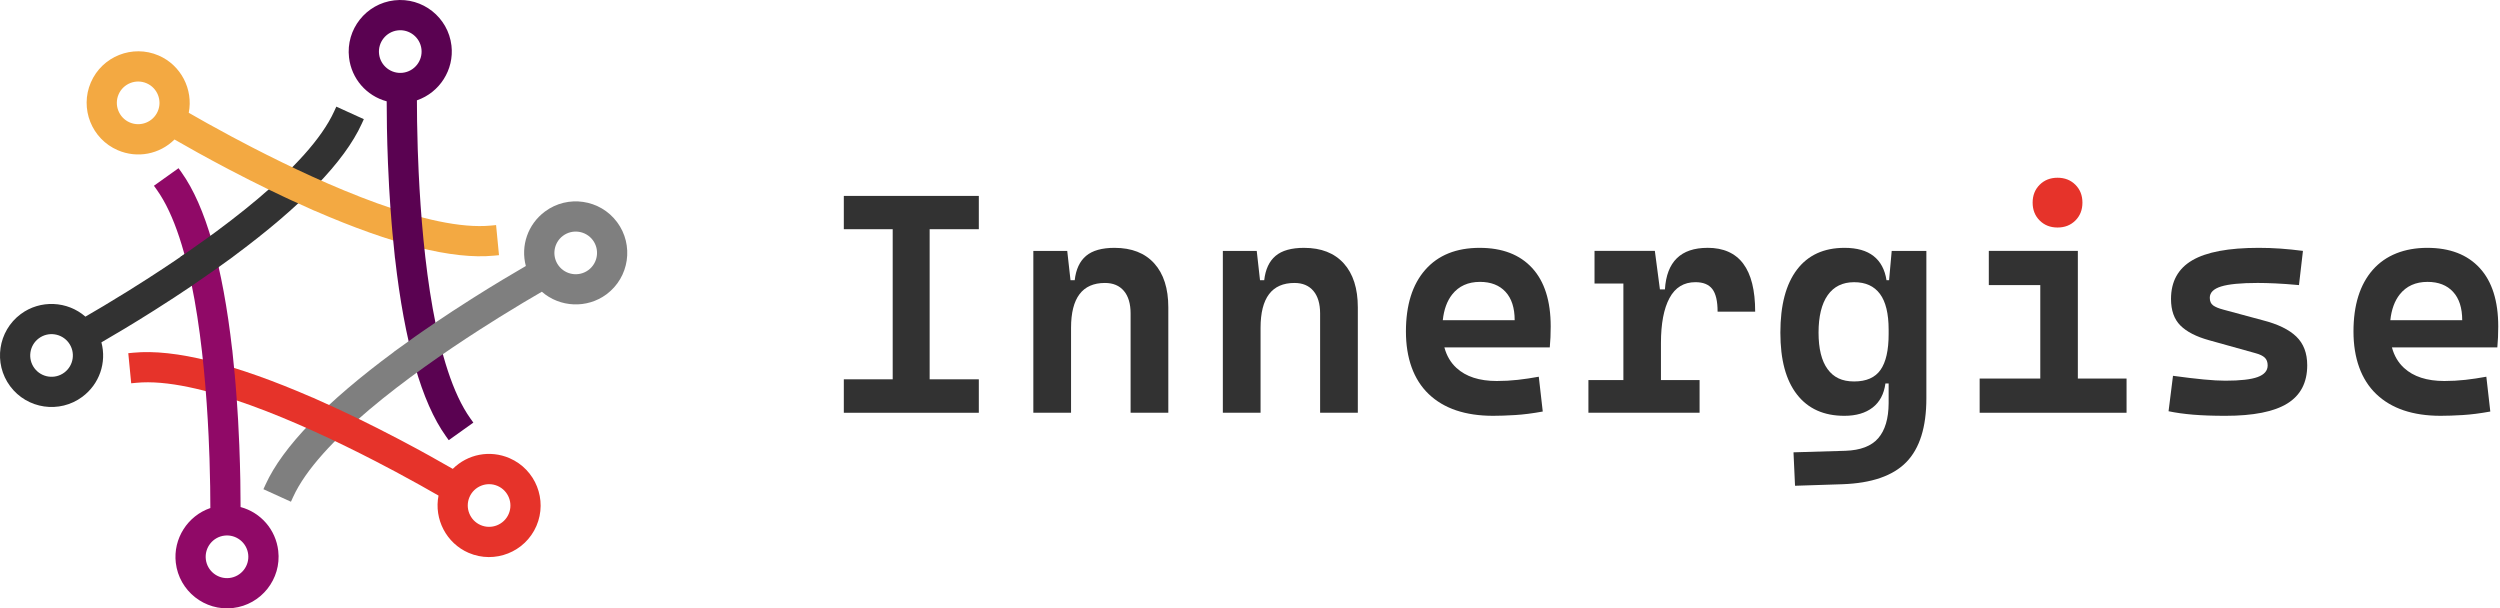
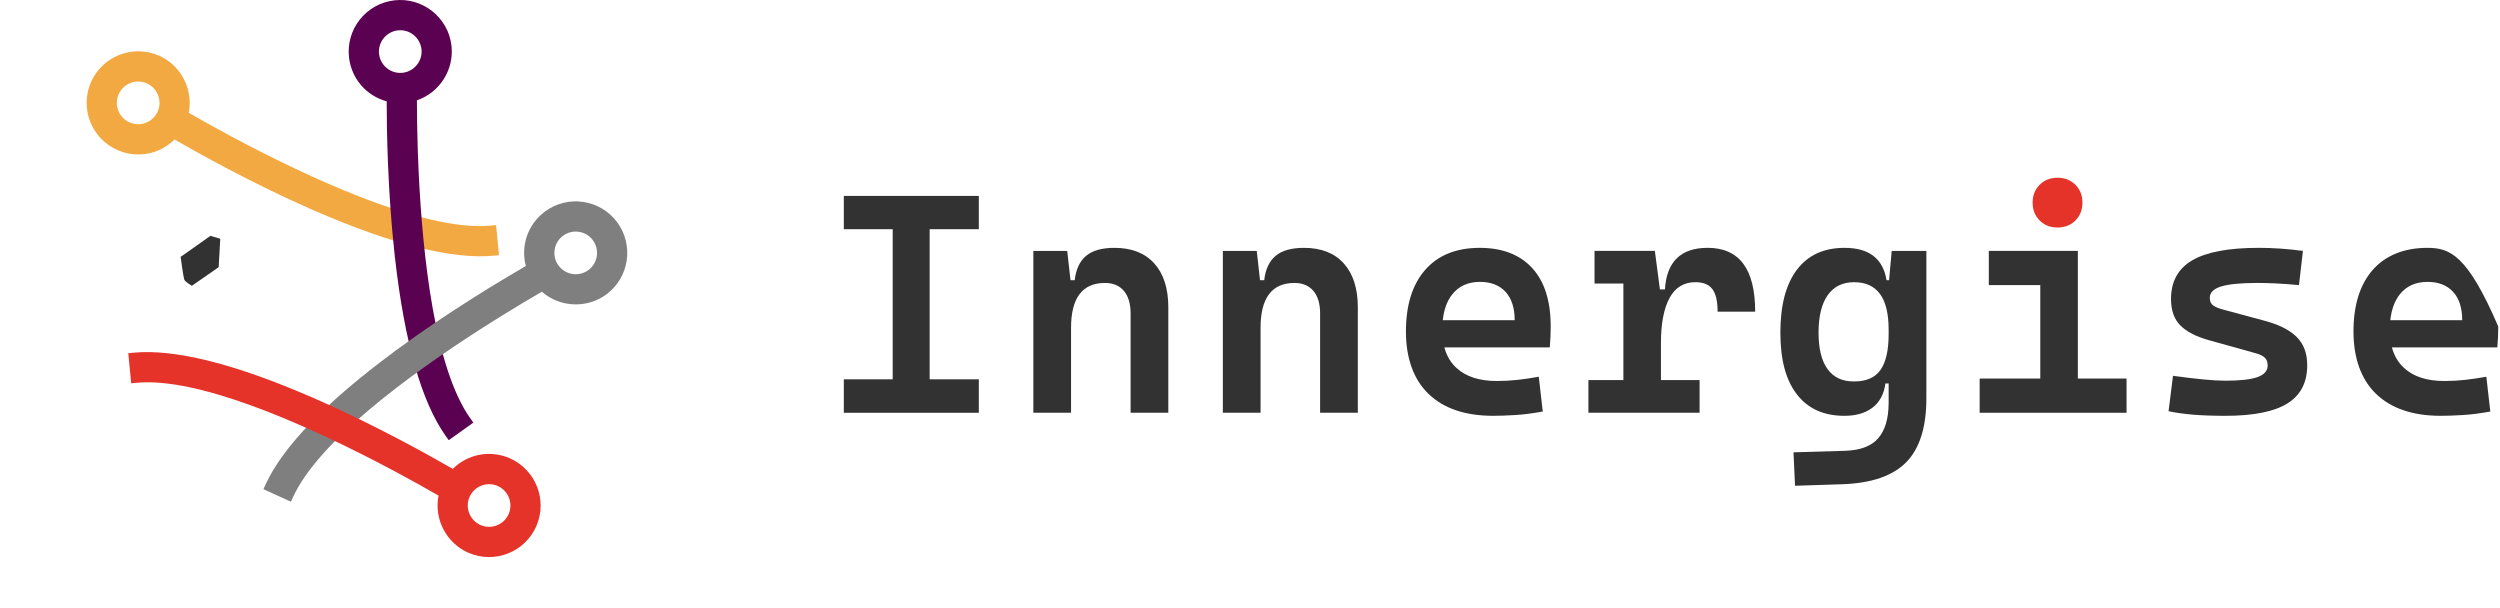
<svg xmlns="http://www.w3.org/2000/svg" width="263" height="64" viewBox="0 0 263 64" fill="none">
  <g clip-path="url(#clip0_2881_5682)">
    <path d="M93.912 20.61H88.77V24.112H93.912V39.904H88.77V43.423H93.912H97.798H102.972V39.904H97.798V24.112H102.972V20.61H97.798H93.912Z" fill="#323232" />
    <path d="M117.253 26.073C115.925 26.073 114.926 26.353 114.257 26.916C113.587 27.478 113.189 28.333 113.06 29.479H112.617L112.273 26.395H108.707V43.423H112.674V34.49C112.674 31.342 113.864 29.767 116.241 29.767C117.098 29.767 117.762 30.046 118.232 30.602C118.703 31.16 118.939 31.952 118.939 32.98V43.423H122.907V32.339C122.907 30.347 122.414 28.805 121.43 27.712C120.444 26.62 119.052 26.074 117.253 26.074V26.073Z" fill="#323232" />
    <path d="M137.189 26.073C135.861 26.073 134.862 26.353 134.193 26.916C133.523 27.478 133.125 28.333 132.996 29.479H132.553L132.209 26.395H128.643V43.423H132.611V34.49C132.611 31.342 133.8 29.767 136.177 29.767C137.034 29.767 137.698 30.046 138.168 30.602C138.639 31.16 138.876 31.952 138.876 32.98V43.423H142.843V32.339C142.843 30.347 142.351 28.805 141.366 27.712C140.38 26.62 138.988 26.074 137.189 26.074V26.073Z" fill="#323232" />
    <path d="M155.663 26.073C153.2 26.073 151.291 26.843 149.936 28.385C148.581 29.927 147.904 32.091 147.904 34.876C147.904 37.66 148.702 39.928 150.297 41.453C151.893 42.98 154.153 43.743 157.076 43.743C157.751 43.743 158.525 43.716 159.398 43.663C160.271 43.61 161.238 43.486 162.298 43.293L161.88 39.631C161.131 39.769 160.395 39.879 159.671 39.96C158.948 40.04 158.211 40.081 157.462 40.081C155.63 40.081 154.217 39.624 153.221 38.708C152.608 38.145 152.185 37.425 151.949 36.547H163.037C163.102 35.862 163.134 35.129 163.134 34.347C163.134 31.659 162.483 29.608 161.182 28.194C159.881 26.781 158.041 26.074 155.663 26.074V26.073ZM151.781 33.688C151.902 32.561 152.231 31.655 152.772 30.972C153.468 30.094 154.443 29.654 155.696 29.654C156.842 29.654 157.737 30.003 158.38 30.699C159.023 31.395 159.344 32.391 159.344 33.688H151.782H151.781Z" fill="#323232" />
    <path d="M179.632 26.073C176.826 26.073 175.332 27.529 175.15 30.442H174.623L174.09 26.393H167.744V29.831H170.78V39.984H167.101V43.422H178.796V39.984H174.732V36.096C174.732 34.051 175.031 32.471 175.631 31.356C176.23 30.242 177.141 29.685 178.362 29.685C179.176 29.685 179.768 29.926 180.137 30.408C180.507 30.89 180.691 31.683 180.691 32.786H184.644C184.644 30.537 184.226 28.856 183.39 27.741C182.555 26.628 181.302 26.07 179.631 26.07L179.632 26.073Z" fill="#323232" />
    <path d="M198.731 29.478H198.46C198.289 28.364 197.836 27.518 197.103 26.94C196.369 26.361 195.348 26.073 194.042 26.073C191.868 26.073 190.199 26.839 189.038 28.37C187.876 29.902 187.295 32.108 187.295 34.989C187.295 37.87 187.876 39.996 189.038 41.495C190.2 42.995 191.862 43.744 194.026 43.744C195.257 43.744 196.249 43.455 196.998 42.877C197.748 42.298 198.197 41.452 198.347 40.339H198.685V42.427C198.674 44.044 198.309 45.268 197.592 46.098C196.875 46.928 195.724 47.37 194.138 47.423L188.676 47.584L188.837 51.102L193.817 50.941C196.892 50.834 199.132 50.06 200.541 48.62C201.949 47.179 202.654 44.943 202.654 41.913V26.395H199.007L198.731 29.479V29.478ZM197.833 38.908C197.266 39.722 196.339 40.129 195.054 40.129C193.77 40.129 192.89 39.695 192.259 38.828C191.627 37.961 191.311 36.681 191.311 34.989C191.311 33.297 191.631 31.963 192.274 31.053C192.917 30.143 193.843 29.687 195.053 29.687C196.263 29.687 197.158 30.097 197.769 30.916C198.379 31.736 198.685 32.991 198.685 34.683V35.15C198.685 36.842 198.401 38.095 197.833 38.909V38.908Z" fill="#323232" />
    <path d="M216.453 23.935C217.213 23.935 217.839 23.689 218.332 23.196C218.825 22.704 219.072 22.077 219.072 21.316C219.072 20.556 218.825 19.93 218.332 19.437C217.839 18.945 217.213 18.698 216.453 18.698C215.692 18.698 215.066 18.945 214.573 19.437C214.08 19.93 213.833 20.556 213.833 21.316C213.833 22.077 214.08 22.704 214.573 23.196C215.066 23.689 215.692 23.935 216.453 23.935Z" fill="#E6332A" />
    <path d="M218.589 29.992V27.357V26.393H209.223V29.992H214.638V39.824H208.259V43.422H214.638H214.958H218.268H218.589H223.714V39.824H218.589V29.992Z" fill="#323232" />
    <path d="M238.028 33.688L233.915 32.578C233.423 32.45 233.058 32.3 232.823 32.129C232.588 31.958 232.47 31.69 232.47 31.325C232.47 30.779 232.869 30.382 233.667 30.136C234.465 29.89 235.747 29.766 237.515 29.766C238.072 29.766 238.701 29.783 239.402 29.815C240.104 29.847 240.92 29.906 241.852 29.992L242.27 26.393C241.445 26.287 240.656 26.206 239.901 26.152C239.146 26.099 238.383 26.073 237.611 26.073C234.452 26.073 232.125 26.509 230.631 27.381C229.137 28.254 228.39 29.612 228.39 31.454C228.39 32.654 228.72 33.582 229.378 34.242C230.036 34.9 231.041 35.417 232.39 35.791L237.289 37.157C237.728 37.275 238.05 37.43 238.253 37.623C238.456 37.815 238.558 38.09 238.558 38.443C238.558 39 238.208 39.406 237.506 39.664C236.804 39.921 235.672 40.049 234.109 40.049C233.487 40.049 232.728 40.007 231.827 39.92C230.928 39.835 229.851 39.706 228.599 39.535L228.132 43.262C228.893 43.423 229.754 43.543 230.719 43.624C231.683 43.704 232.813 43.744 234.109 43.744C237.054 43.744 239.226 43.313 240.623 42.45C242.021 41.589 242.72 40.247 242.72 38.426C242.72 37.151 242.337 36.145 241.57 35.406C240.804 34.667 239.624 34.094 238.028 33.688Z" fill="#323232" />
-     <path d="M262.815 34.346C262.815 31.658 262.165 29.606 260.864 28.193C259.562 26.78 257.723 26.073 255.346 26.073C252.969 26.073 250.974 26.843 249.618 28.385C248.263 29.927 247.586 32.091 247.586 34.876C247.586 37.66 248.385 39.928 249.98 41.453C251.575 42.98 253.836 43.743 256.759 43.743C257.434 43.743 258.208 43.716 259.081 43.663C259.953 43.61 260.92 43.486 261.98 43.293L261.563 39.631C260.814 39.769 260.076 39.879 259.354 39.96C258.631 40.04 257.894 40.081 257.144 40.081C255.312 40.081 253.899 39.624 252.903 38.708C252.29 38.145 251.867 37.425 251.631 36.547H262.719C262.783 35.862 262.815 35.129 262.815 34.347V34.346ZM251.462 33.688C251.583 32.561 251.913 31.655 252.454 30.972C253.15 30.094 254.125 29.654 255.378 29.654C256.524 29.654 257.419 30.003 258.061 30.699C258.704 31.395 259.025 32.391 259.025 33.688H251.463H251.462Z" fill="#323232" />
-     <path d="M10.669 36.015C12.004 35.244 13.957 34.086 16.232 32.647C16.938 32.201 17.64 31.749 18.335 31.294L18.432 31.232L18.434 31.228C19.522 30.515 20.581 29.801 21.584 29.105C21.799 28.955 22.012 28.806 22.224 28.657H22.226L22.329 28.583C22.91 28.173 23.489 27.758 24.047 27.35L24.544 26.993L24.542 26.985C31.698 21.695 36.245 16.997 38.054 13.021L38.275 12.536L35.381 11.218L35.16 11.703C32.5 17.546 22.975 24.533 15.454 29.363L13.417 30.651C11.589 31.788 10.046 32.698 8.986 33.31C7.087 31.651 4.235 31.516 2.184 33.04C-0.216 34.825 -0.716 38.231 1.069 40.631C2.855 43.031 6.26 43.531 8.66 41.745C10.459 40.408 11.235 38.148 10.668 36.012L10.669 36.015ZM6.763 39.195C5.77 39.934 4.361 39.727 3.622 38.735C2.883 37.742 3.09 36.333 4.082 35.594C5.075 34.855 6.484 35.062 7.223 36.054C7.962 37.047 7.755 38.456 6.763 39.195Z" fill="#323232" />
+     <path d="M262.815 34.346C259.562 26.78 257.723 26.073 255.346 26.073C252.969 26.073 250.974 26.843 249.618 28.385C248.263 29.927 247.586 32.091 247.586 34.876C247.586 37.66 248.385 39.928 249.98 41.453C251.575 42.98 253.836 43.743 256.759 43.743C257.434 43.743 258.208 43.716 259.081 43.663C259.953 43.61 260.92 43.486 261.98 43.293L261.563 39.631C260.814 39.769 260.076 39.879 259.354 39.96C258.631 40.04 257.894 40.081 257.144 40.081C255.312 40.081 253.899 39.624 252.903 38.708C252.29 38.145 251.867 37.425 251.631 36.547H262.719C262.783 35.862 262.815 35.129 262.815 34.347V34.346ZM251.462 33.688C251.583 32.561 251.913 31.655 252.454 30.972C253.15 30.094 254.125 29.654 255.378 29.654C256.524 29.654 257.419 30.003 258.061 30.699C258.704 31.395 259.025 32.391 259.025 33.688H251.463H251.462Z" fill="#323232" />
    <path d="M18.356 14.674C19.69 15.444 21.67 16.557 24.053 17.808C24.793 18.197 25.535 18.578 26.278 18.954L26.38 19.006H26.384C27.545 19.592 28.694 20.153 29.799 20.672C30.036 20.785 30.272 20.893 30.506 21.002H30.507L30.622 21.056C31.267 21.355 31.916 21.648 32.548 21.928L33.106 22.18L33.113 22.174C41.272 25.727 47.613 27.316 51.963 26.895L52.494 26.844L52.188 23.678L51.657 23.729C45.266 24.346 34.454 19.592 26.509 15.493L24.375 14.373C22.477 13.358 20.916 12.477 19.857 11.865C20.343 9.39 19.035 6.852 16.689 5.84C13.943 4.654 10.744 5.923 9.558 8.67C8.372 11.416 9.641 14.615 12.388 15.801C14.447 16.689 16.79 16.232 18.358 14.674H18.356ZM13.646 12.881C12.51 12.39 11.984 11.067 12.475 9.931C12.966 8.795 14.289 8.27 15.425 8.761C16.56 9.252 17.087 10.575 16.596 11.711C16.105 12.846 14.782 13.371 13.646 12.881Z" fill="#F3A942" />
    <path d="M40.68 10.659C40.68 12.2 40.706 14.471 40.814 17.16C40.847 17.994 40.888 18.828 40.934 19.659L40.94 19.773V19.776C41.015 21.075 41.104 22.35 41.205 23.567C41.227 23.828 41.249 24.086 41.273 24.344V24.346L41.284 24.473C41.348 25.18 41.418 25.889 41.493 26.575L41.553 27.185L41.56 27.187C42.563 36.03 44.358 42.315 46.897 45.872L47.207 46.306L49.796 44.459L49.486 44.025C45.756 38.799 44.468 27.058 44.044 18.129L43.947 15.721C43.877 13.569 43.86 11.776 43.86 10.554C46.246 9.738 47.79 7.335 47.494 4.797C47.148 1.826 44.449 -0.31 41.478 0.037C38.507 0.383 36.371 3.082 36.718 6.053C36.977 8.28 38.545 10.081 40.679 10.659H40.68ZM39.878 5.685C39.735 4.456 40.619 3.34 41.848 3.196C43.077 3.053 44.194 3.937 44.337 5.166C44.48 6.395 43.596 7.512 42.367 7.655C41.138 7.798 40.022 6.914 39.878 5.685Z" fill="#5A0251" />
    <path d="M55.318 27.985C53.984 28.756 52.031 29.914 49.756 31.353C49.05 31.799 48.347 32.251 47.652 32.706L47.555 32.768L47.553 32.772C46.465 33.486 45.406 34.199 44.404 34.895C44.188 35.045 43.976 35.194 43.764 35.343H43.762L43.659 35.417C43.078 35.827 42.498 36.242 41.941 36.65L41.444 37.007L41.446 37.015C34.289 42.305 29.743 47.002 27.933 50.979L27.712 51.464L30.607 52.782L30.828 52.297C33.488 46.454 43.012 39.467 50.533 34.637L52.57 33.349C54.399 32.212 55.942 31.302 57.001 30.69C58.901 32.349 61.753 32.484 63.804 30.96C66.204 29.174 66.704 25.769 64.918 23.369C63.133 20.969 59.728 20.469 57.328 22.254C55.529 23.592 54.753 25.852 55.319 27.988L55.318 27.985ZM59.225 24.805C60.218 24.066 61.626 24.273 62.366 25.265C63.104 26.258 62.898 27.667 61.905 28.406C60.913 29.145 59.504 28.938 58.764 27.945C58.026 26.953 58.233 25.544 59.225 24.805Z" fill="#7F7F7F" />
    <path d="M47.633 49.326C46.299 48.556 44.319 47.443 41.936 46.192C41.196 45.803 40.454 45.422 39.711 45.046L39.609 44.994H39.605C38.444 44.408 37.295 43.847 36.19 43.328C35.953 43.215 35.717 43.107 35.483 42.998H35.482L35.367 42.944C34.721 42.645 34.073 42.352 33.441 42.072L32.883 41.82L32.876 41.825C24.717 38.273 18.376 36.684 14.026 37.105L13.495 37.156L13.802 40.322L14.332 40.271C20.723 39.654 31.535 44.408 39.48 48.507L41.614 49.627C43.512 50.642 45.073 51.523 46.132 52.135C45.646 54.61 46.954 57.148 49.3 58.16C52.047 59.346 55.245 58.077 56.431 55.33C57.617 52.584 56.348 49.385 53.601 48.199C51.542 47.311 49.199 47.769 47.631 49.326H47.633ZM52.342 51.119C53.478 51.61 54.004 52.933 53.513 54.069C53.022 55.205 51.699 55.73 50.563 55.239C49.428 54.748 48.901 53.425 49.392 52.289C49.883 51.154 51.206 50.629 52.342 51.119Z" fill="#E6332A" />
-     <path d="M25.309 53.341C25.309 51.8 25.282 49.529 25.175 46.84C25.141 46.005 25.101 45.172 25.055 44.341L25.049 44.227V44.224C24.974 42.925 24.885 41.65 24.784 40.433C24.762 40.172 24.739 39.914 24.716 39.656V39.654L24.705 39.527C24.641 38.82 24.571 38.111 24.496 37.425L24.436 36.815L24.428 36.813C23.426 27.97 21.631 21.685 19.092 18.128L18.782 17.694L16.193 19.541L16.503 19.975C20.233 25.201 21.521 36.942 21.945 45.871L22.041 48.279C22.111 50.431 22.129 52.224 22.129 53.446C19.742 54.262 18.199 56.665 18.494 59.203C18.841 62.174 21.54 64.31 24.511 63.963C27.482 63.617 29.618 60.918 29.271 57.947C29.012 55.72 27.444 53.919 25.31 53.341H25.309ZM26.11 58.315C26.254 59.544 25.37 60.66 24.141 60.804C22.912 60.947 21.795 60.063 21.652 58.834C21.509 57.605 22.392 56.488 23.621 56.345C24.85 56.202 25.967 57.086 26.11 58.315Z" fill="#900967" />
    <path d="M19.002 27.018L19.4 26.745L22.136 24.81L23.172 25.119L23.004 28.106L20.184 30.066C20.184 30.066 19.506 29.666 19.398 29.438C19.29 29.209 19.003 27.02 19.003 27.02L19.002 27.018Z" fill="#323232" />
  </g>
  <defs>
    <clipPath id="clip0_2881_5682">
      <rect width="262.816" height="64" fill="white" />
    </clipPath>
  </defs>
</svg>